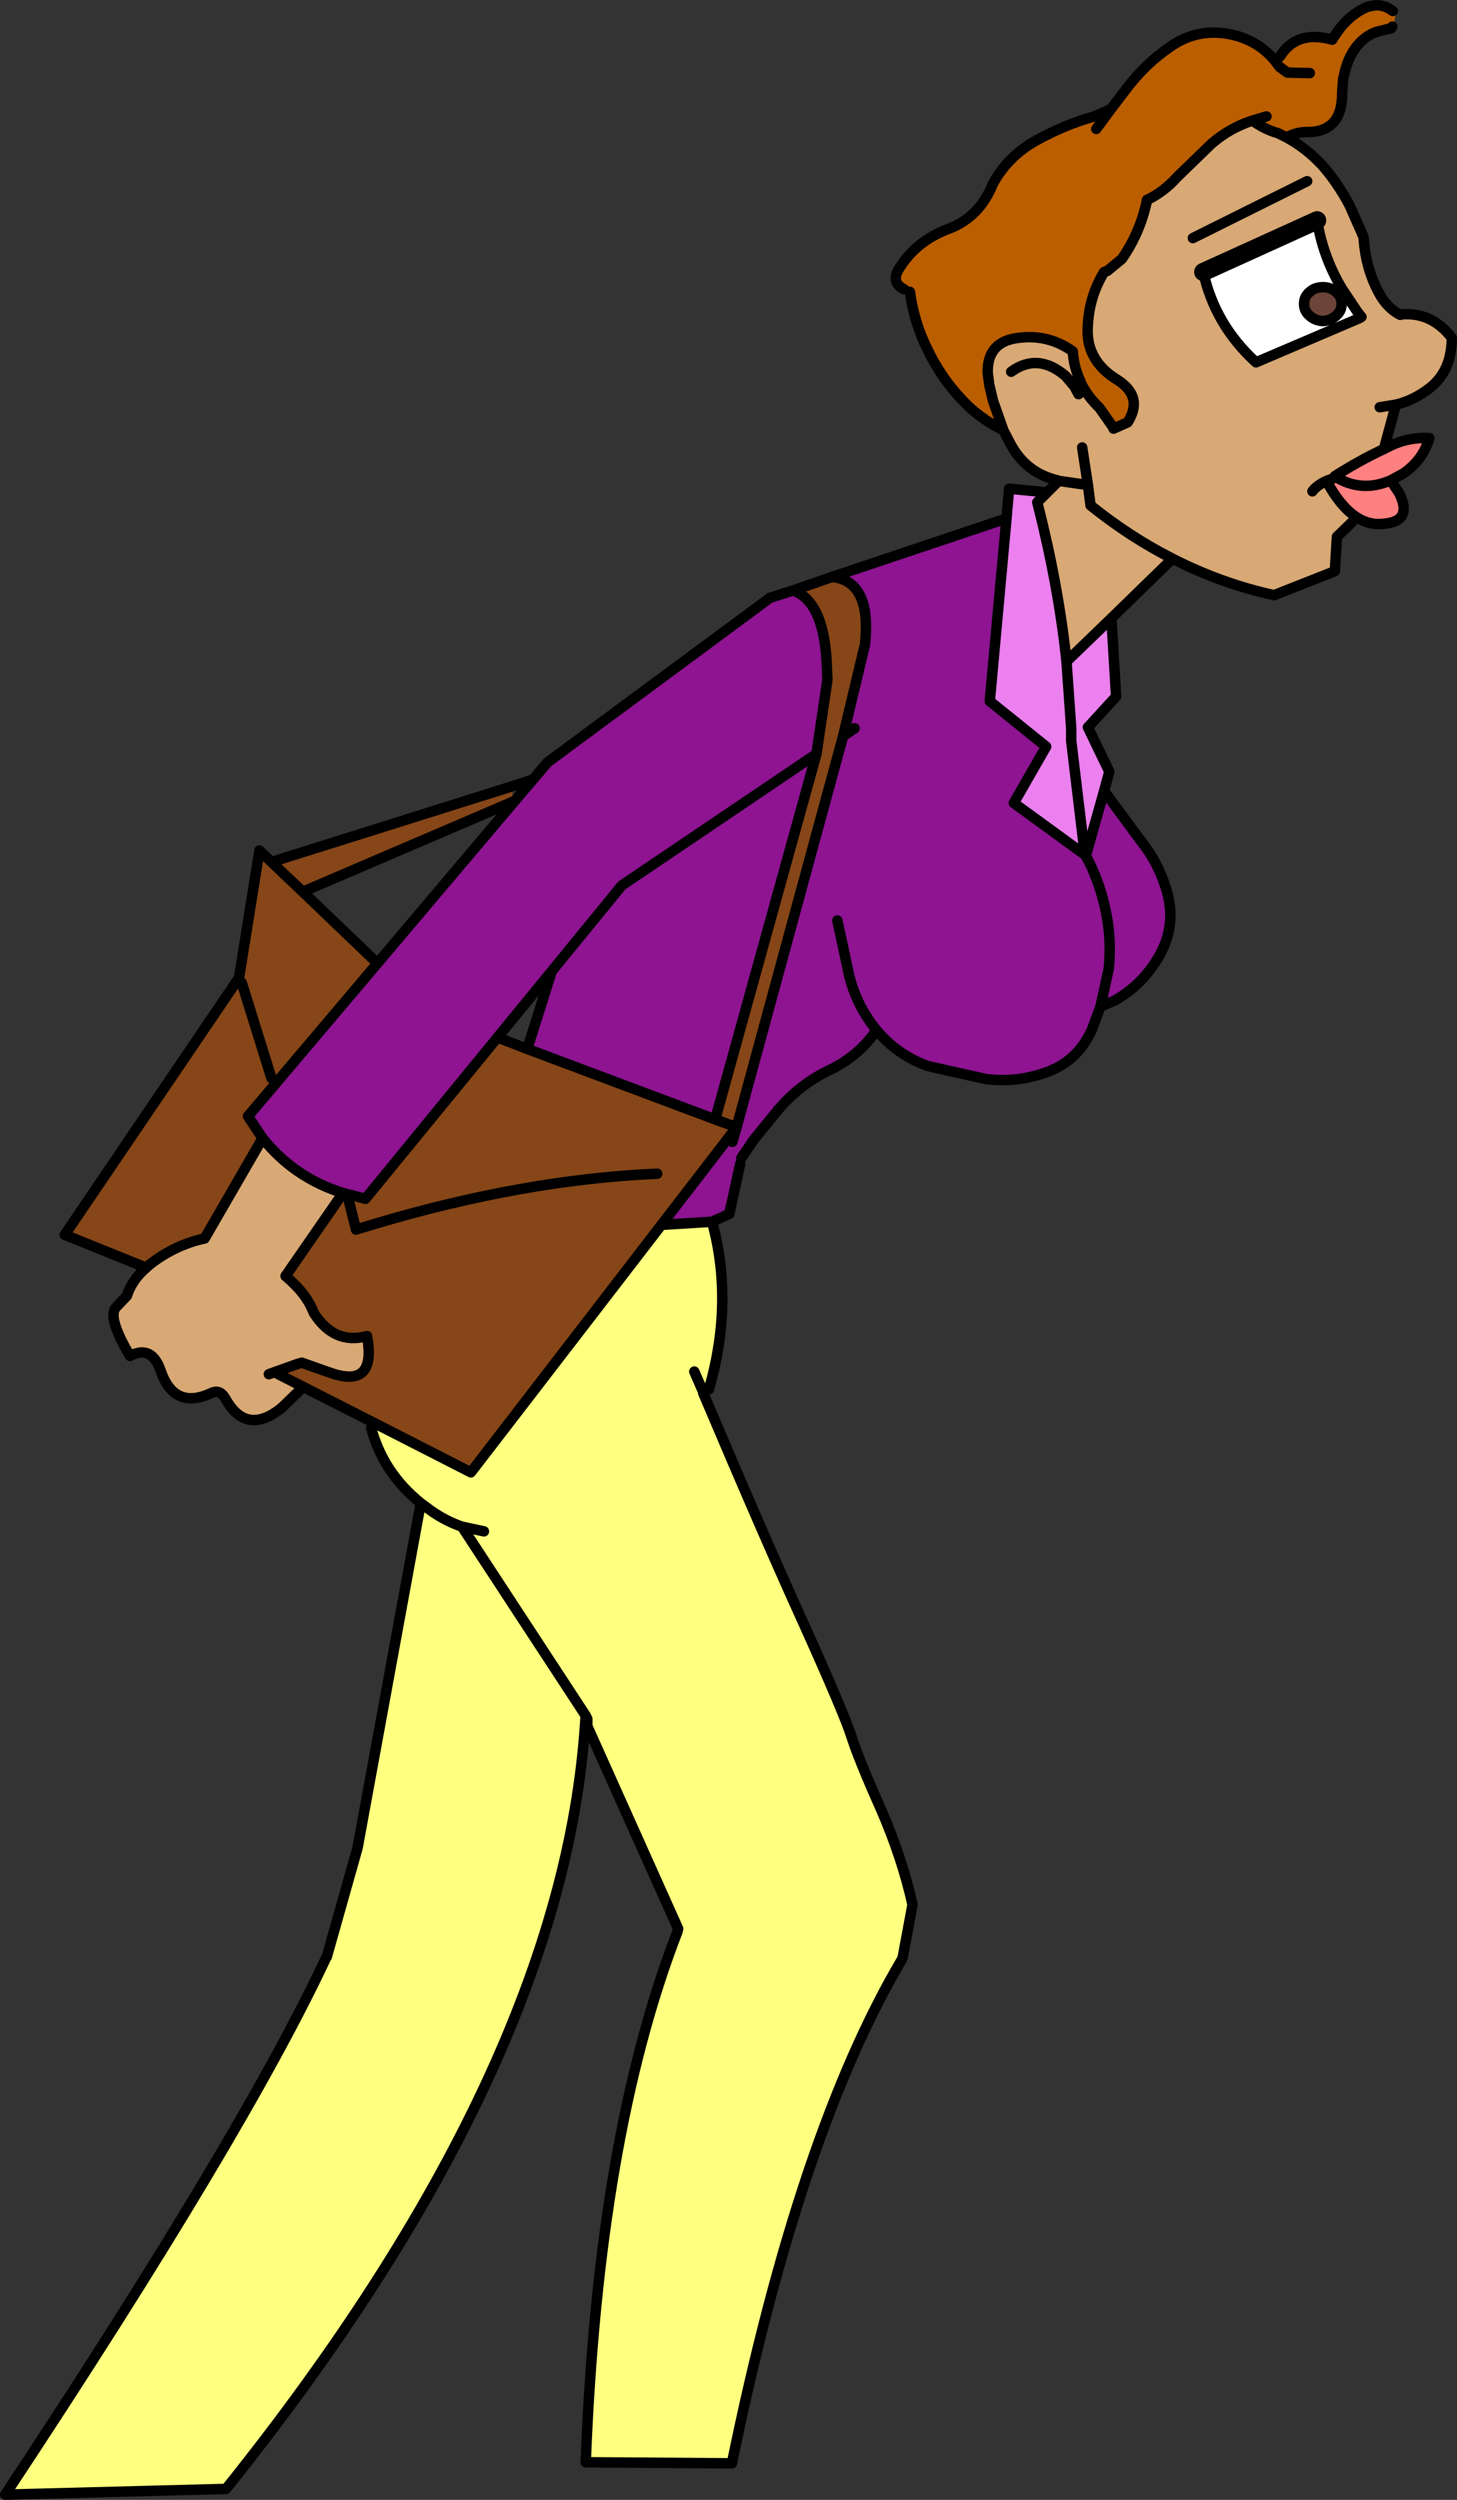
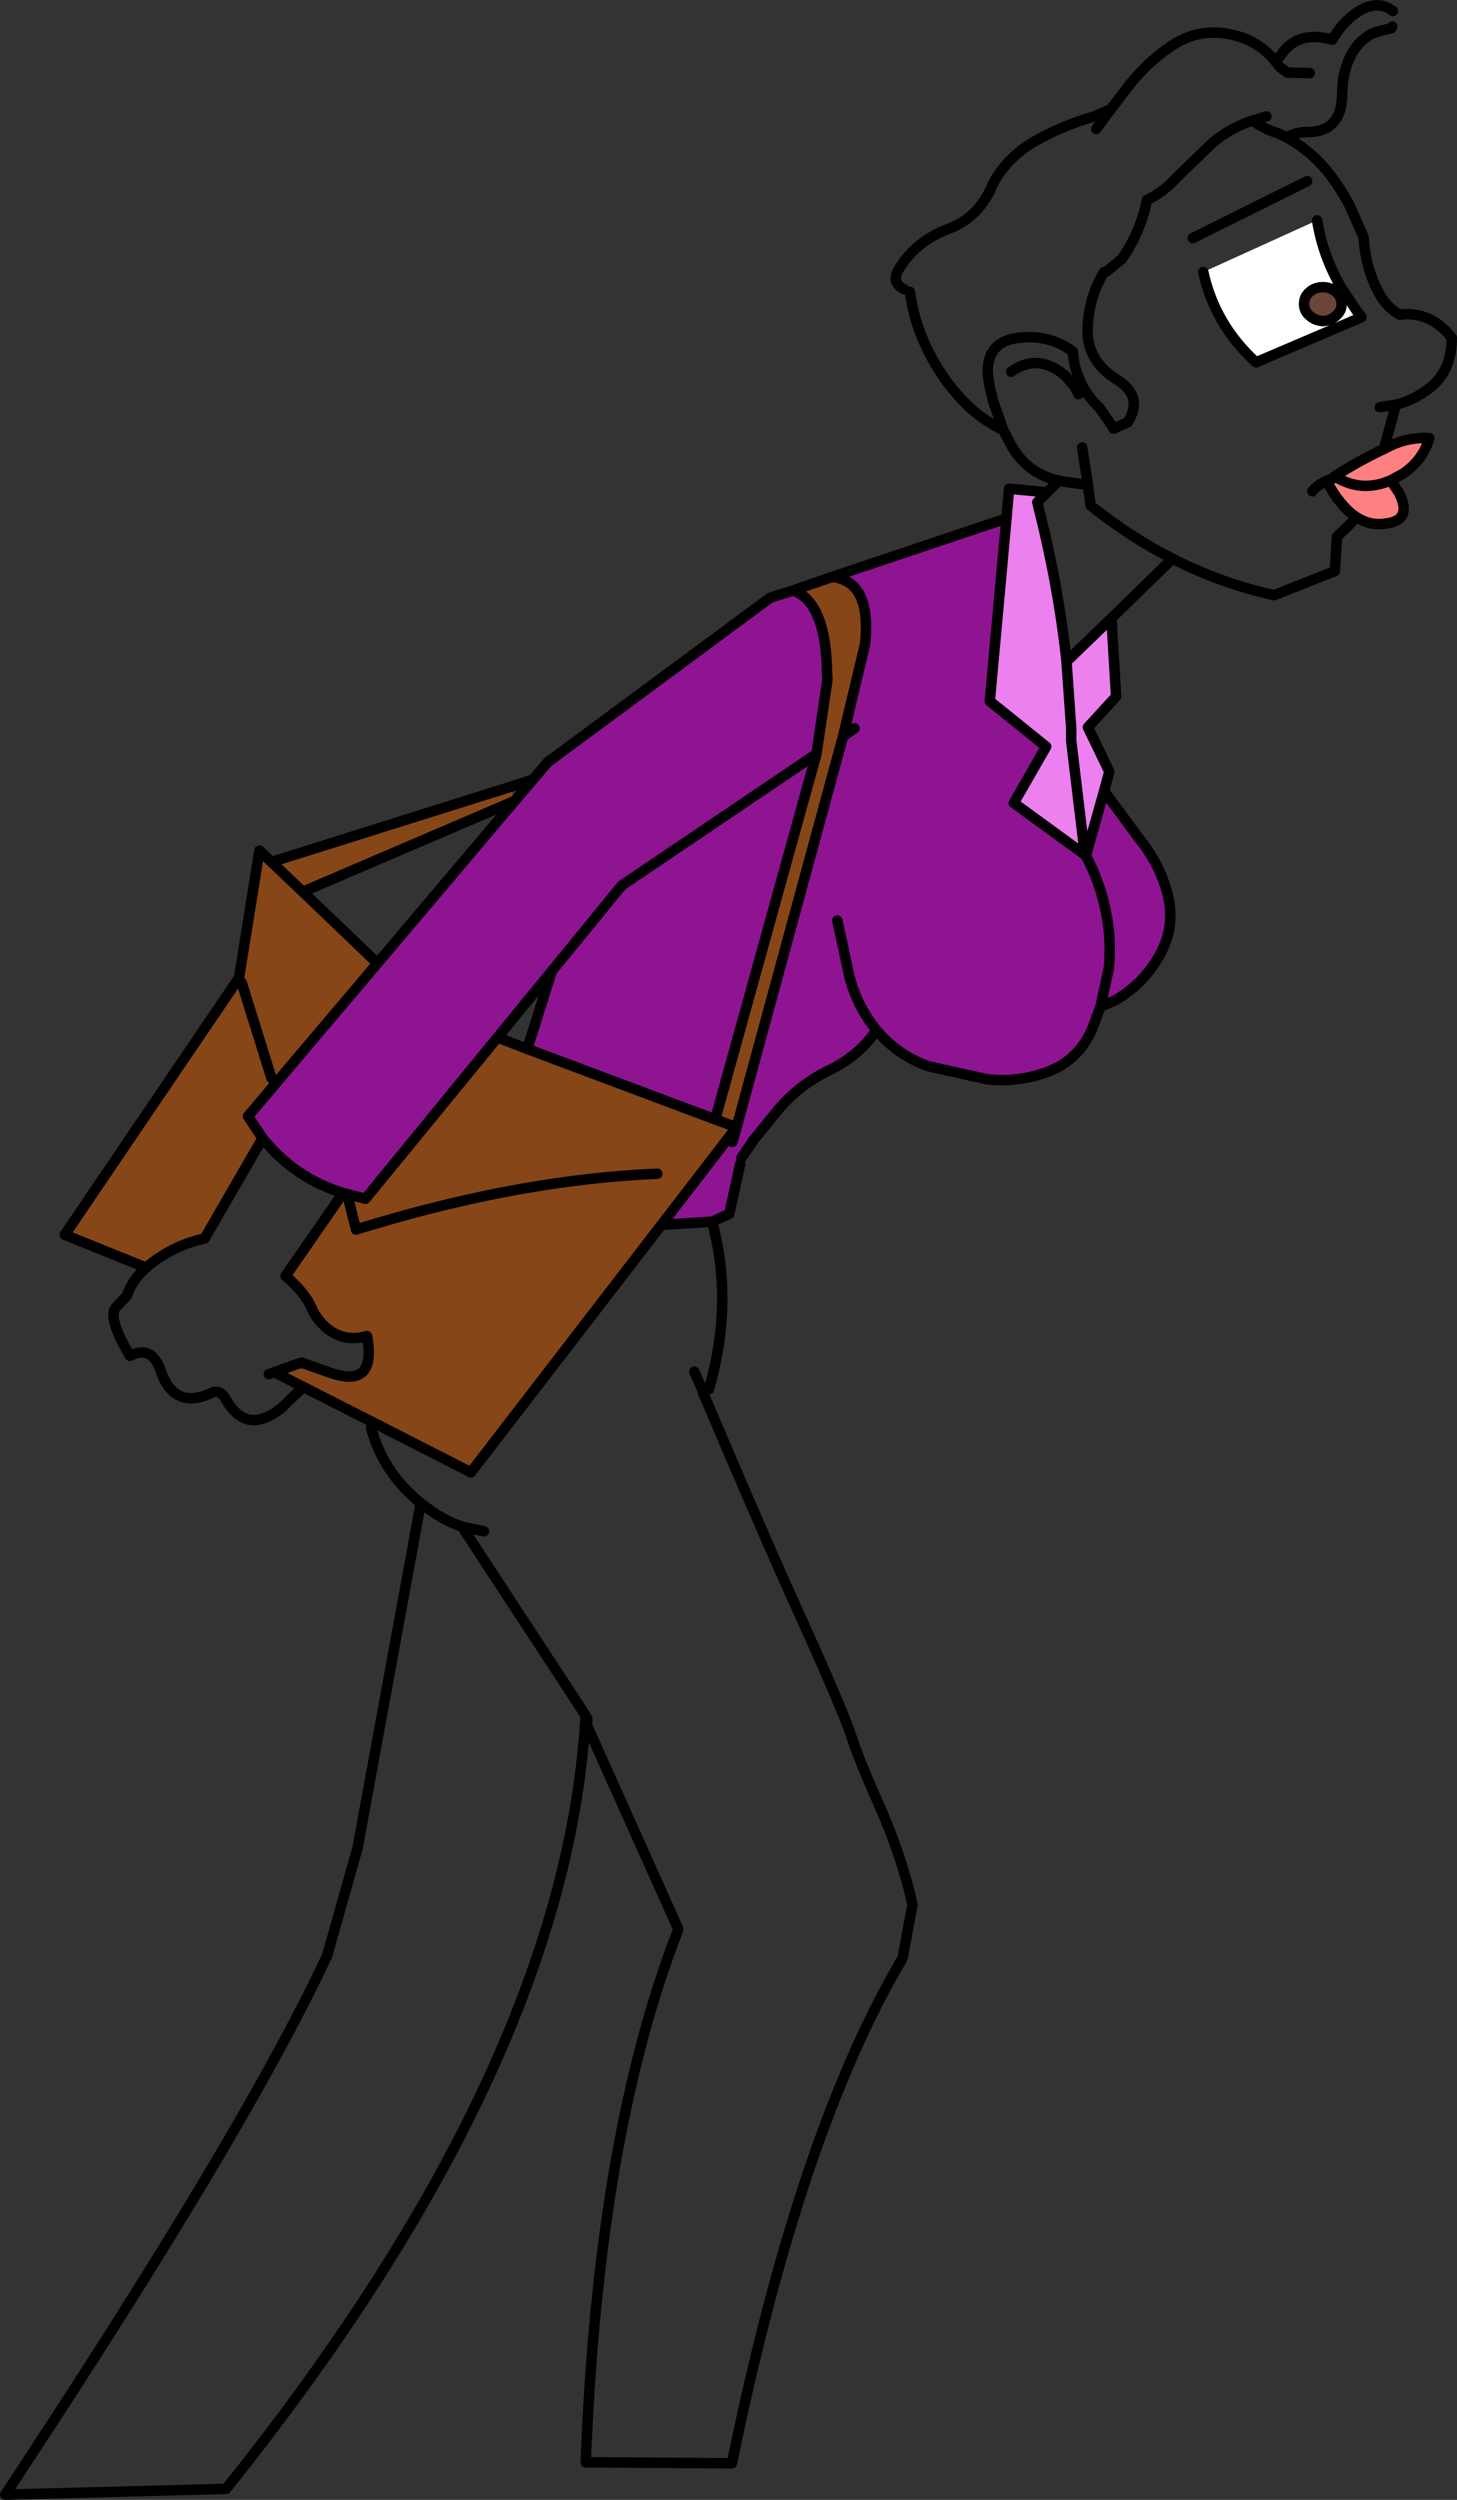
<svg xmlns="http://www.w3.org/2000/svg" height="239.4px" width="139.55px">
  <rect width="100%" height="100%" fill="#333333" stroke="none" />
  <g transform="matrix(1.0, 0.0, 0.0, 1.0, -55.75, -53.85)">
    <path d="M180.65 82.95 Q180.65 82.25 181.2 81.8 181.7 81.35 182.45 81.35 183.2 81.35 183.7 81.8 184.25 82.25 184.25 82.95 184.25 83.65 183.7 84.1 183.2 84.55 182.45 84.6 181.7 84.55 181.2 84.1 180.65 83.65 180.65 82.95" fill="#6c4439" fill-rule="evenodd" stroke="none" />
-     <path d="M178.95 67.0 Q180.9 68.05 182.45 69.75 183.85 71.35 185.0 73.5 L186.35 76.55 Q186.55 79.8 188.05 82.3 188.8 83.45 189.85 84.0 L190.05 83.95 Q192.9 83.75 194.8 86.2 194.8 89.35 192.7 91.0 191.15 92.2 189.45 92.6 L188.3 96.85 Q185.95 97.95 183.6 99.45 L183.75 99.55 182.8 99.9 Q184.05 102.25 185.55 103.3 L185.25 103.85 183.8 105.25 183.6 108.55 178.15 110.7 177.8 110.85 Q172.75 109.75 168.05 107.35 L162.2 113.05 157.9 117.2 Q157.15 110.05 155.15 102.15 L155.1 101.95 156.05 101.0 157.15 99.9 157.05 99.85 Q154.0 99.15 152.5 96.3 L151.85 95.05 150.85 92.2 150.5 90.7 150.35 89.55 Q150.3 86.7 153.0 86.25 156.05 85.75 158.5 87.5 158.6 89.05 159.25 90.4 L159.25 90.45 Q159.85 91.75 161.05 92.9 L162.35 94.75 162.4 94.9 163.75 94.3 Q165.35 91.8 162.65 90.15 160.65 88.9 160.1 86.95 159.85 86.0 159.95 84.9 160.1 82.2 161.5 79.9 L161.8 79.8 163.2 78.65 Q164.9 76.2 165.55 73.3 L165.6 73.0 Q167.2 72.25 168.5 70.8 L171.8 67.6 Q173.55 66.1 175.7 65.4 177.0 66.3 178.15 66.6 L178.95 67.0 M82.05 185.25 L84.65 186.8 82.75 188.65 Q79.35 191.4 77.35 187.8 76.8 186.85 76.0 187.25 72.45 188.9 71.15 185.15 70.3 182.6 68.2 183.7 65.95 179.9 66.9 179.0 L67.9 177.95 Q68.4 176.4 69.75 175.25 L70.15 174.9 Q72.55 173.05 75.35 172.45 L80.9 162.85 Q83.95 166.65 88.6 168.1 L83.1 176.05 Q84.75 177.45 85.45 178.8 L85.85 179.65 Q87.8 182.65 90.9 181.8 91.85 186.9 87.35 185.3 L84.65 184.35 84.15 184.5 82.9 184.95 82.05 185.25 81.5 185.45 82.05 185.25 M171.0 79.9 Q172.1 84.95 176.05 88.55 L186.0 84.3 186.15 84.2 185.75 83.7 184.25 81.45 Q182.45 78.4 181.9 74.95 L171.0 79.9 M180.95 71.2 L170.0 76.65 180.95 71.2 M187.9 92.85 L189.45 92.6 187.9 92.85 M159.05 91.6 L158.65 90.85 157.8 89.85 Q155.15 87.6 152.6 89.45 155.15 87.6 157.8 89.85 L158.65 90.85 159.05 91.6 M181.45 100.9 Q181.85 100.35 182.8 99.9 181.85 100.35 181.45 100.9 M159.95 100.3 L160.2 102.25 Q164.0 105.3 168.05 107.35 164.0 105.3 160.2 102.25 L159.95 100.3 157.15 99.9 159.95 100.3 159.4 96.7 159.95 100.3" fill="#d9a975" fill-rule="evenodd" stroke="none" />
-     <path d="M187.2 54.4 L187.2 54.35 187.55 54.2 187.55 54.15 188.65 54.25 188.95 54.55 189.15 54.9 189.4 55.35 189.3 55.9 189.1 56.4 189.0 56.55 188.75 56.75 188.45 56.85 187.6 56.9 187.45 56.85 187.5 56.95 187.45 56.95 Q185.75 57.65 184.9 59.65 184.6 60.4 184.45 61.2 L184.4 61.35 184.3 62.7 Q184.35 66.5 180.95 66.5 180.1 66.45 178.95 67.0 L178.15 66.6 Q177.0 66.3 175.7 65.4 173.55 66.1 171.8 67.6 L168.5 70.8 Q167.2 72.25 165.6 73.0 L165.55 73.3 Q164.9 76.2 163.2 78.65 L161.8 79.8 161.5 79.9 Q160.1 82.2 159.95 84.9 159.85 86.0 160.1 86.95 160.65 88.9 162.65 90.15 165.35 91.8 163.75 94.3 L162.4 94.9 162.35 94.75 161.05 92.9 Q159.85 91.75 159.25 90.45 L159.25 90.4 Q158.6 89.05 158.5 87.5 156.05 85.75 153.0 86.25 150.3 86.7 150.35 89.55 L150.5 90.7 150.85 92.2 151.85 95.05 Q150.1 94.2 148.6 92.85 L147.95 92.2 Q145.9 90.05 144.6 87.35 143.3 84.75 142.9 81.8 L142.35 81.55 Q141.05 80.9 141.85 79.6 143.5 76.9 146.65 75.75 149.6 74.6 150.85 71.45 152.3 68.8 155.0 67.3 157.7 65.8 160.55 65.0 L162.15 64.3 163.6 62.4 Q165.4 60.0 167.8 58.35 170.35 56.55 173.4 57.1 176.15 57.6 177.85 59.65 L178.35 59.25 Q179.95 56.7 183.35 57.65 184.75 55.3 186.75 54.5 L187.2 54.4 Q188.2 54.2 189.15 54.9 188.2 54.2 187.2 54.4 M181.2 60.85 L179.05 60.8 178.3 60.25 177.85 59.65 178.3 60.25 179.05 60.8 181.2 60.85 M189.0 56.55 L187.6 56.9 189.0 56.55 M177.05 65.0 L175.7 65.4 177.05 65.0 M160.75 66.2 L162.15 64.3 160.75 66.2" fill="#bb5e00" fill-rule="evenodd" stroke="none" />
    <path d="M180.65 82.95 Q180.65 83.65 181.2 84.1 181.7 84.55 182.45 84.6 183.2 84.55 183.7 84.1 184.25 83.65 184.25 82.95 184.25 82.25 183.7 81.8 183.2 81.35 182.45 81.35 181.7 81.35 181.2 81.8 180.65 82.25 180.65 82.95 M186.0 84.3 L176.05 88.55 Q172.1 84.95 171.0 79.9 L181.9 74.95 Q182.45 78.4 184.25 81.45 L185.75 83.7 186.0 84.3" fill="#ffffff" fill-rule="evenodd" stroke="none" />
    <path d="M188.3 96.85 L188.9 96.55 Q190.65 95.7 192.65 95.8 192.05 97.9 190.15 99.2 L188.95 99.85 189.75 101.05 Q191.1 103.75 188.35 104.0 186.85 104.2 185.55 103.3 184.05 102.25 182.8 99.9 L183.75 99.55 183.6 99.45 Q185.95 97.95 188.3 96.85 M188.95 99.85 Q186.3 101.0 183.9 99.65 L183.75 99.55 183.9 99.65 Q186.3 101.0 188.95 99.85" fill="#ff8080" fill-rule="evenodd" stroke="none" />
    <path d="M162.2 113.05 L162.65 120.55 159.95 123.5 162.0 127.75 161.5 129.6 159.75 135.8 159.65 135.65 158.35 124.8 158.35 123.6 157.9 117.2 158.35 123.6 158.35 124.8 159.65 135.65 159.65 135.7 152.85 130.75 155.95 125.35 150.55 121.0 152.15 103.5 152.4 100.65 156.05 101.0 155.1 101.95 155.15 102.15 Q157.15 110.05 157.9 117.2 L162.2 113.05" fill="#eb80ee" fill-rule="evenodd" stroke="none" />
    <path d="M161.5 129.6 L165.0 134.35 Q166.85 136.65 167.6 139.55 168.35 142.6 166.8 145.35 165.25 148.1 162.55 149.65 L161.15 150.25 160.35 152.4 Q159.05 155.35 156.2 156.45 153.35 157.55 150.25 157.2 L144.65 155.95 Q141.7 154.9 139.7 152.5 138.0 155.0 135.15 156.35 132.35 157.7 130.3 160.1 L127.9 163.05 127.2 164.1 127.15 164.15 126.75 164.75 126.65 165.3 125.6 170.1 123.95 170.85 119.1 171.15 126.3 161.8 125.9 163.2 126.3 161.8 136.5 124.35 138.6 115.55 Q139.25 109.5 135.45 109.1 L152.15 103.5 150.55 121.0 155.95 125.35 152.85 130.75 159.65 135.7 159.65 135.65 159.75 135.8 161.5 129.6 M106.8 128.5 L108.2 126.85 129.5 111.1 131.7 110.4 Q132.45 110.65 133.05 111.25 134.8 113.05 134.95 117.8 L135.0 118.95 133.95 126.05 115.3 138.65 108.6 146.85 115.3 138.65 133.95 126.05 124.25 161.05 106.25 154.3 108.6 146.85 103.4 153.2 90.75 168.65 89.0 168.2 88.6 168.1 Q83.95 166.65 80.9 162.85 L79.5 160.75 91.9 146.1 105.05 130.55 106.8 128.5 M161.15 150.25 L161.95 146.6 Q162.25 143.55 161.55 140.6 160.95 138.0 159.75 135.8 160.95 138.0 161.55 140.6 162.25 143.55 161.95 146.6 L161.15 150.25 M135.95 142.0 L137.1 147.35 Q137.85 150.25 139.7 152.5 137.85 150.25 137.1 147.35 L135.95 142.0 M137.6 123.6 L136.5 124.35 137.6 123.6" fill="#8e1492" fill-rule="evenodd" stroke="none" />
    <path d="M91.55 190.1 L82.6 185.55 82.9 184.95 84.15 184.5 84.65 184.35 87.35 185.3 Q91.85 186.9 90.9 181.8 87.8 182.65 85.85 179.65 L85.45 178.8 Q84.75 177.45 83.1 176.05 L88.6 168.1 89.0 168.2 89.2 169.0 90.75 168.65 103.4 153.2 106.25 154.3 124.25 161.05 126.3 161.8 124.25 161.05 133.95 126.05 135.0 118.95 134.95 117.8 Q134.8 113.05 133.05 111.25 132.45 110.65 131.7 110.4 L135.45 109.1 Q139.25 109.5 138.6 115.55 L136.5 124.35 126.3 161.8 119.1 171.15 100.85 194.85 91.55 190.1 M69.75 175.25 L61.95 172.1 78.5 147.7 78.9 147.95 78.65 147.45 80.6 135.3 81.75 136.4 104.65 129.2 105.05 130.55 84.75 139.25 91.9 146.1 79.5 160.75 80.9 162.85 75.35 172.45 Q72.55 173.05 70.15 174.9 L69.75 175.25 M81.75 136.4 L84.75 139.25 81.75 136.4 M118.7 166.25 Q105.9 166.8 91.5 171.1 L89.85 171.6 89.2 169.0 89.85 171.6 91.5 171.1 Q105.9 166.8 118.7 166.25 M81.75 157.1 L78.9 147.95 81.75 157.1" fill="#864617" fill-rule="evenodd" stroke="none" />
-     <path d="M123.95 170.85 Q126.05 178.55 123.65 186.9 L123.1 187.15 123.1 187.25 Q129.1 201.4 132.75 209.4 136.6 217.95 137.3 220.15 138.0 222.35 140.1 227.05 142.15 231.75 143.15 236.25 L142.2 241.35 142.1 241.55 Q132.35 258.05 125.85 289.75 L111.85 289.65 Q113.05 258.4 120.65 238.8 L120.7 238.55 112.0 219.15 112.0 218.45 111.85 218.15 111.8 218.8 Q109.65 251.95 77.4 292.2 L56.25 292.75 Q79.1 258.2 87.0 241.3 L87.05 241.25 90.0 230.8 95.95 198.35 97.0 198.5 Q98.4 199.5 100.0 200.05 L111.85 218.15 100.0 200.05 Q98.4 199.5 97.0 198.5 L96.05 197.8 Q92.45 194.9 91.3 190.6 L91.55 190.1 100.85 194.85 119.1 171.15 123.95 170.85 M122.25 185.2 L123.1 187.15 122.25 185.2 M102.1 200.5 L100.0 200.05 102.1 200.5" fill="#ffff80" fill-rule="evenodd" stroke="none" />
    <path d="M189.1 56.4 L189.0 56.55 187.6 56.9 187.5 56.95 187.45 56.95 Q185.75 57.65 184.9 59.65 184.6 60.4 184.45 61.2 L184.4 61.35 184.3 62.7 Q184.35 66.5 180.95 66.5 180.1 66.45 178.95 67.0 180.9 68.05 182.45 69.75 183.85 71.35 185.0 73.5 L186.35 76.55 Q186.55 79.8 188.05 82.3 188.8 83.45 189.85 84.0 L190.05 83.95 Q192.9 83.75 194.8 86.2 194.8 89.35 192.7 91.0 191.15 92.2 189.45 92.6 L188.3 96.85 188.9 96.55 Q190.65 95.7 192.65 95.8 192.05 97.9 190.15 99.2 L188.95 99.85 189.75 101.05 Q191.1 103.75 188.35 104.0 186.85 104.2 185.55 103.3 184.05 102.25 182.8 99.9 181.85 100.35 181.45 100.9 M185.25 103.85 L183.8 105.25 183.6 108.55 178.15 110.7 177.8 110.85 Q172.75 109.75 168.05 107.35 L162.2 113.05 162.65 120.55 159.95 123.5 162.0 127.75 161.5 129.6 165.0 134.35 Q166.85 136.65 167.6 139.55 168.35 142.6 166.8 145.35 165.25 148.1 162.55 149.65 L161.15 150.25 160.35 152.4 Q159.05 155.35 156.2 156.45 153.35 157.55 150.25 157.2 L144.65 155.95 Q141.7 154.9 139.7 152.5 138.0 155.0 135.15 156.35 132.35 157.7 130.3 160.1 L127.9 163.05 127.2 164.1 127.15 164.15 126.75 164.75 M126.65 165.3 L125.6 170.1 123.95 170.85 Q126.05 178.55 123.65 186.9 M123.1 187.15 L123.1 187.25 Q129.1 201.4 132.75 209.4 136.6 217.95 137.3 220.15 138.0 222.35 140.1 227.05 142.15 231.75 143.15 236.25 L142.2 241.35 142.1 241.55 Q132.35 258.05 125.85 289.75 L111.85 289.65 Q113.05 258.4 120.65 238.8 L120.7 238.55 112.0 219.15 111.8 218.8 Q109.65 251.95 77.4 292.2 L56.25 292.75 Q79.1 258.2 87.0 241.3 L87.05 241.25 90.0 230.8 95.95 198.35 96.05 197.8 Q92.45 194.9 91.3 190.6 M91.55 190.1 L82.6 185.55 82.05 185.25 81.5 185.45 M84.65 186.8 L82.75 188.65 Q79.35 191.4 77.35 187.8 76.8 186.85 76.0 187.25 72.45 188.9 71.15 185.15 70.3 182.6 68.2 183.7 65.95 179.9 66.9 179.0 L67.9 177.95 Q68.4 176.4 69.75 175.25 L61.95 172.1 78.5 147.7 78.65 147.45 80.6 135.3 81.75 136.4 104.65 129.2 106.8 128.5 108.2 126.85 129.5 111.1 131.7 110.4 135.45 109.1 152.15 103.5 152.4 100.65 156.05 101.0 157.15 99.9 157.05 99.85 Q154.0 99.15 152.5 96.3 L151.85 95.05 Q150.1 94.2 148.6 92.85 L147.95 92.2 Q145.9 90.05 144.6 87.35 143.3 84.75 142.9 81.8 M142.35 81.55 Q141.05 80.9 141.85 79.6 143.5 76.9 146.65 75.75 149.6 74.6 150.85 71.45 152.3 68.8 155.0 67.3 157.7 65.8 160.55 65.0 L162.15 64.3 163.6 62.4 Q165.4 60.0 167.8 58.35 170.35 56.55 173.4 57.1 176.15 57.6 177.85 59.65 L178.3 60.25 179.05 60.8 181.2 60.85 M178.35 59.25 Q179.95 56.7 183.35 57.65 184.75 55.3 186.75 54.5 L187.2 54.4 Q188.2 54.2 189.15 54.9 M178.95 67.0 L178.15 66.6 Q177.0 66.3 175.7 65.4 173.55 66.1 171.8 67.6 L168.5 70.8 Q167.2 72.25 165.6 73.0 L165.55 73.3 Q164.9 76.2 163.2 78.65 L161.8 79.8 161.5 79.9 Q160.1 82.2 159.95 84.9 159.85 86.0 160.1 86.95 160.65 88.9 162.65 90.15 165.35 91.8 163.75 94.3 L162.4 94.9 162.35 94.75 161.05 92.9 Q159.85 91.75 159.25 90.45 L159.25 90.4 Q158.6 89.05 158.5 87.5 156.05 85.75 153.0 86.25 150.3 86.7 150.35 89.55 L150.5 90.7 150.85 92.2 151.85 95.05 M175.7 65.4 L177.05 65.0 M180.65 82.95 Q180.65 82.25 181.2 81.8 181.7 81.35 182.45 81.35 183.2 81.35 183.7 81.8 184.25 82.25 184.25 82.95 184.25 83.65 183.7 84.1 183.2 84.55 182.45 84.6 181.7 84.55 181.2 84.1 180.65 83.65 180.65 82.95 M171.0 79.9 Q172.1 84.95 176.05 88.55 L186.0 84.3 186.15 84.2 185.75 83.7 184.25 81.45 Q182.45 78.4 181.9 74.95 M189.45 92.6 L187.9 92.85 M170.0 76.65 L180.95 71.2 M188.3 96.85 Q185.95 97.95 183.6 99.45 L183.75 99.55 183.9 99.65 Q186.3 101.0 188.95 99.85 M182.8 99.9 L183.75 99.55 M152.6 89.45 Q155.15 87.6 157.8 89.85 L158.65 90.85 159.05 91.6 M80.9 162.85 L79.5 160.75 91.9 146.1 84.75 139.25 81.75 136.4 M69.75 175.25 L70.15 174.9 Q72.55 173.05 75.35 172.45 L80.9 162.85 Q83.95 166.65 88.6 168.1 L89.0 168.2 90.75 168.65 103.4 153.2 108.6 146.85 115.3 138.65 133.95 126.05 135.0 118.95 134.95 117.8 Q134.8 113.05 133.05 111.25 132.45 110.65 131.7 110.4 M156.05 101.0 L155.1 101.95 155.15 102.15 Q157.15 110.05 157.9 117.2 L162.2 113.05 M157.15 99.9 L159.95 100.3 159.4 96.7 M168.05 107.35 Q164.0 105.3 160.2 102.25 L159.95 100.3 M157.9 117.2 L158.35 123.6 158.35 124.8 159.65 135.65 159.75 135.8 161.5 129.6 M152.15 103.5 L150.55 121.0 155.95 125.35 152.85 130.75 159.65 135.7 159.65 135.65 M135.45 109.1 Q139.25 109.5 138.6 115.55 L136.5 124.35 137.6 123.6 M139.7 152.5 Q137.85 150.25 137.1 147.35 L135.95 142.0 M159.75 135.8 Q160.95 138.0 161.55 140.6 162.25 143.55 161.95 146.6 L161.15 150.25 M106.8 128.5 L105.05 130.55 91.9 146.1 M105.05 130.55 L84.75 139.25 M106.25 154.3 L103.4 153.2 M89.0 168.2 L89.2 169.0 89.85 171.6 91.5 171.1 Q105.9 166.8 118.7 166.25 M88.6 168.1 L83.1 176.05 Q84.75 177.45 85.45 178.8 L85.85 179.65 Q87.8 182.65 90.9 181.8 91.85 186.9 87.35 185.3 L84.65 184.35 84.15 184.5 82.9 184.95 82.05 185.25 M91.55 190.1 L100.85 194.85 119.1 171.15 126.3 161.8 124.25 161.05 106.25 154.3 108.6 146.85 M126.3 161.8 L125.9 163.2 M123.1 187.15 L122.25 185.2 M136.5 124.35 L126.3 161.8 M124.25 161.05 L133.95 126.05 M123.95 170.85 L119.1 171.15 M78.9 147.95 L81.75 157.1 M112.0 218.45 L111.8 218.8 111.85 218.15 100.0 200.05 Q98.4 199.5 97.0 198.5 L96.05 197.8 M111.85 218.15 L112.0 218.45 112.0 219.15 M100.0 200.05 L102.1 200.5 M162.15 64.3 L160.75 66.2" fill="none" stroke="#000000" stroke-linecap="round" stroke-linejoin="round" stroke-width="1.0" />
-     <path d="M181.9 74.95 L171.0 79.9" fill="none" stroke="#000000" stroke-linecap="round" stroke-linejoin="round" stroke-width="1.75" />
  </g>
</svg>